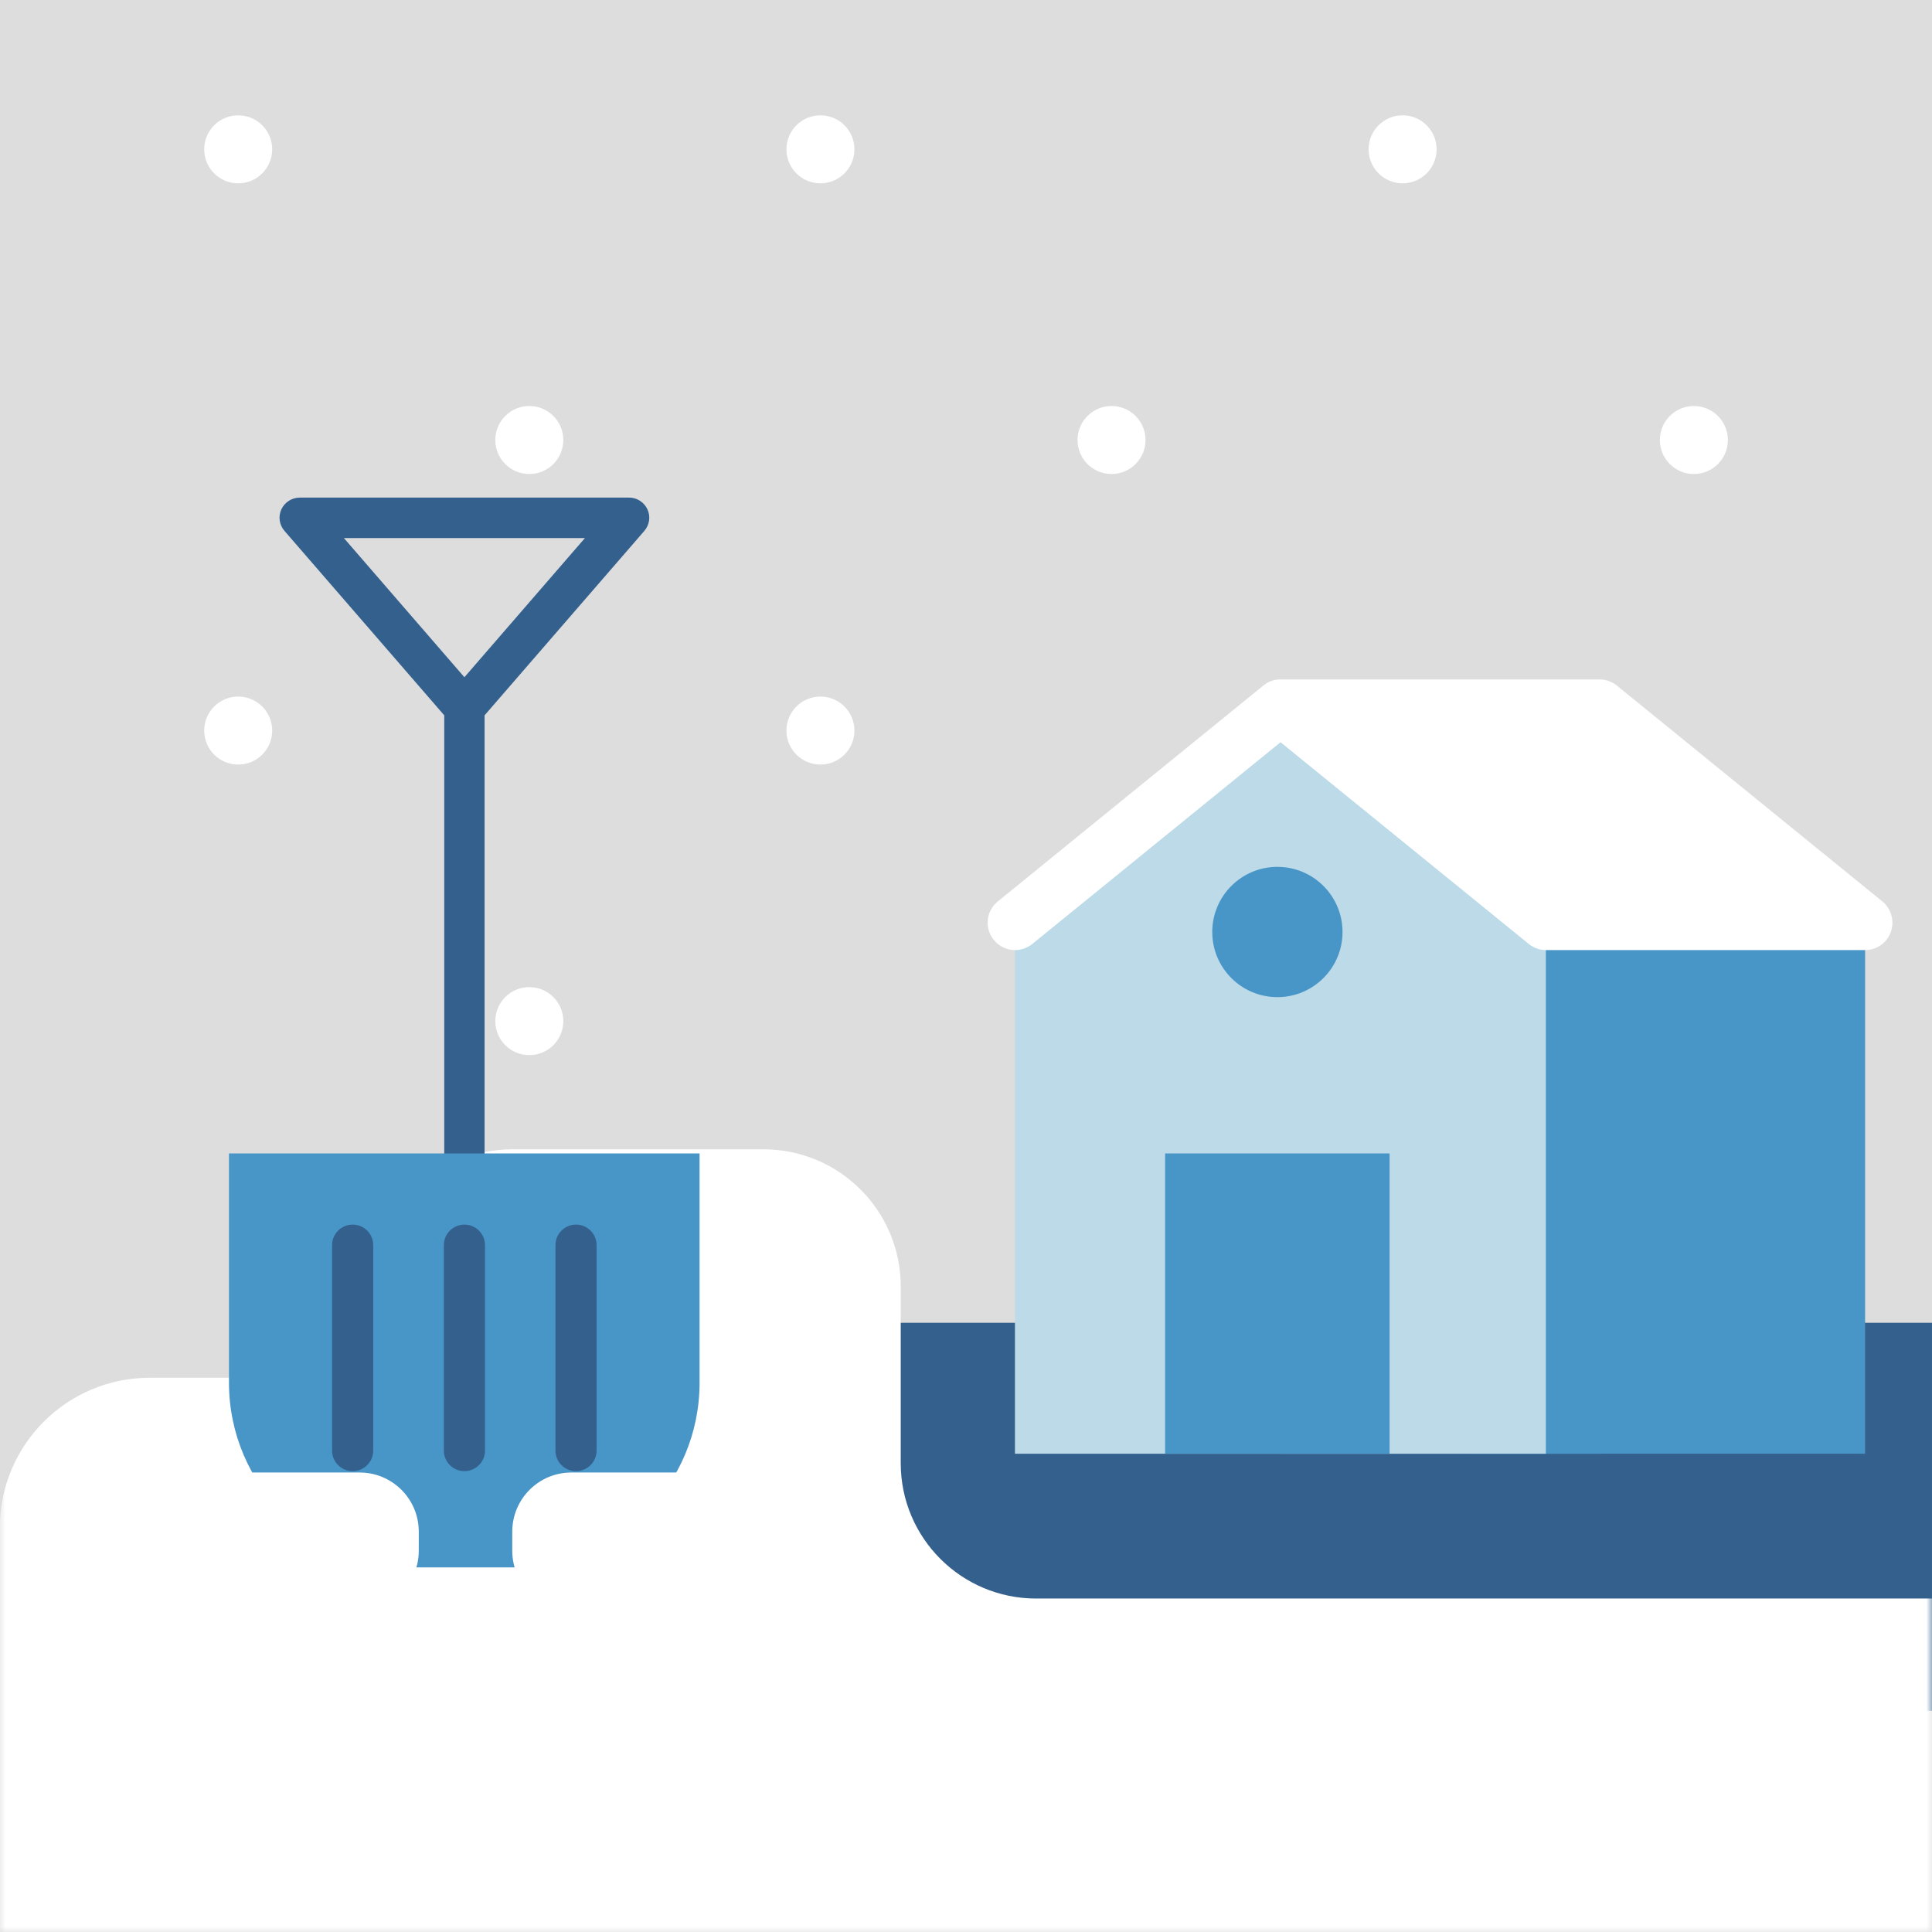
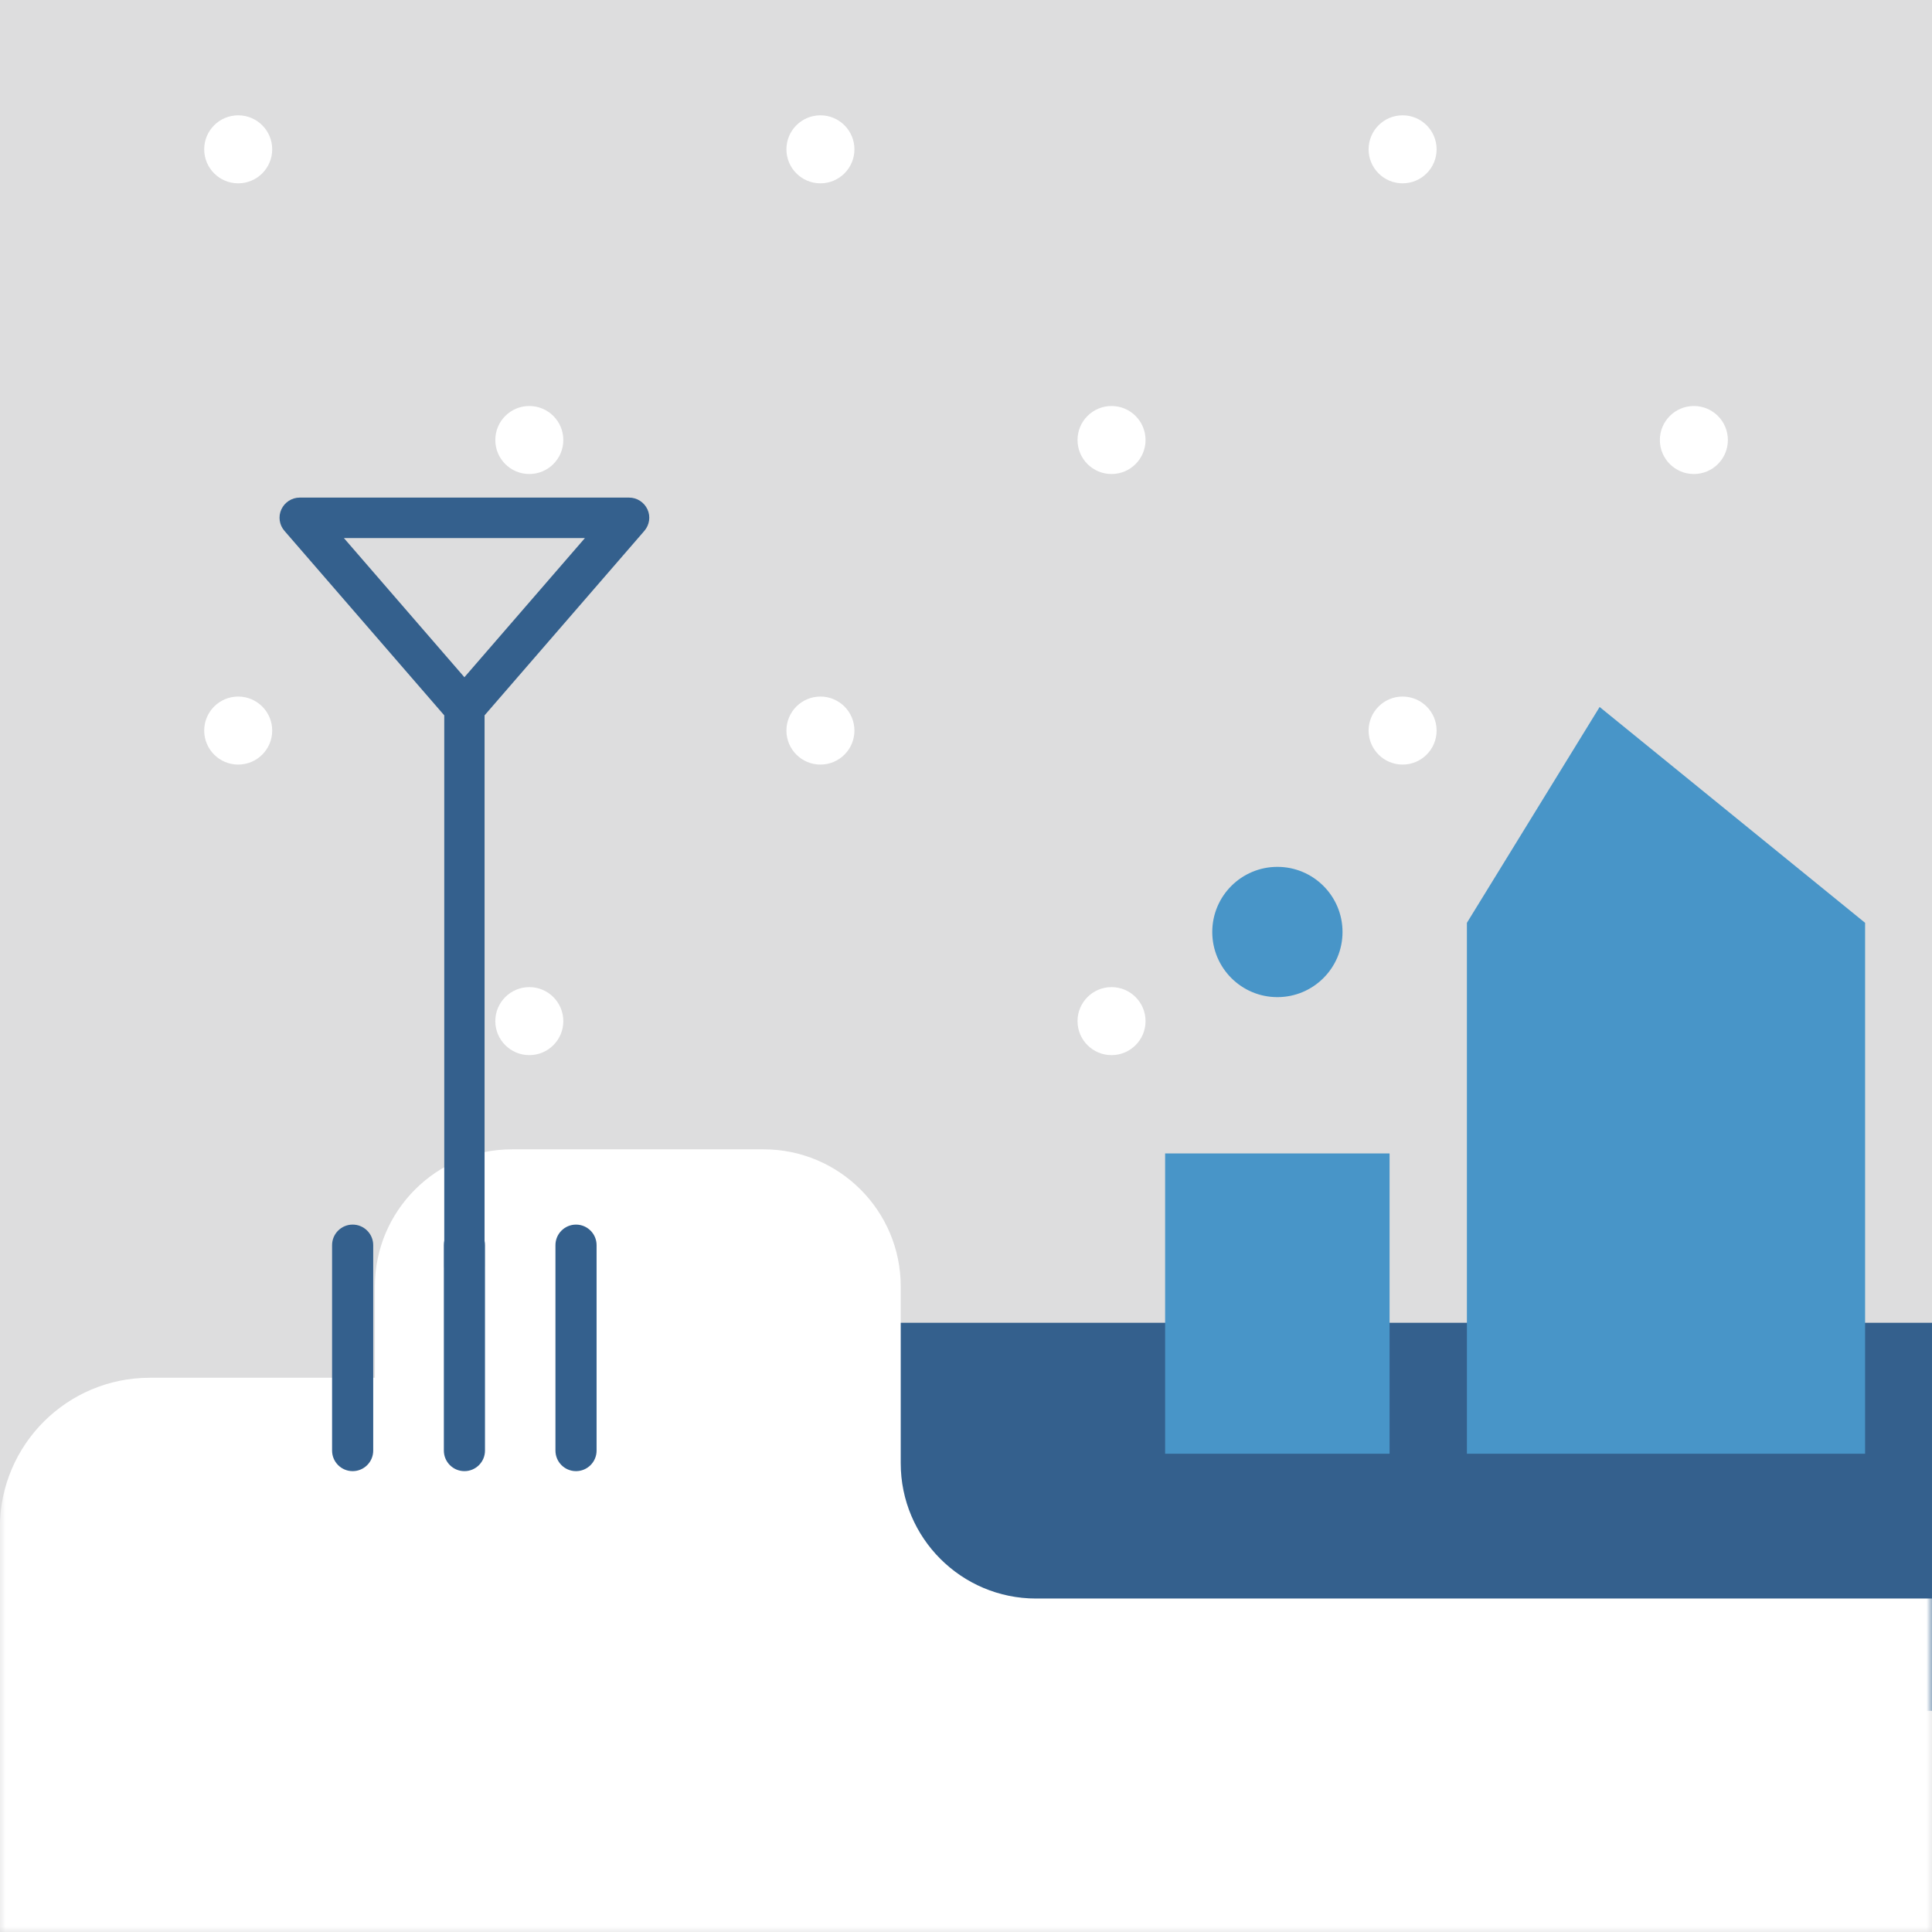
<svg xmlns="http://www.w3.org/2000/svg" width="176" height="176" viewBox="0 0 176 176" fill="none">
  <g id="Group">
    <path id="Vector" d="M176 0H0V176H176V0Z" fill="#DDDDDE" />
    <g id="Group_2">
      <g id="Group_3">
        <path id="Vector_2" d="M21.699 16.701C23.41 16.701 24.797 15.314 24.797 13.603C24.797 11.892 23.41 10.505 21.699 10.505C19.988 10.505 18.602 11.892 18.602 13.603C18.602 15.314 19.988 16.701 21.699 16.701Z" fill="white" />
        <path id="Vector_3" d="M74.738 16.701C76.449 16.701 77.836 15.314 77.836 13.603C77.836 11.892 76.449 10.505 74.738 10.505C73.028 10.505 71.641 11.892 71.641 13.603C71.641 15.314 73.028 16.701 74.738 16.701Z" fill="white" />
        <path id="Vector_4" d="M127.774 16.701C129.484 16.701 130.871 15.314 130.871 13.603C130.871 11.892 129.484 10.505 127.774 10.505C126.063 10.505 124.676 11.892 124.676 13.603C124.676 15.314 126.063 16.701 127.774 16.701Z" fill="white" />
      </g>
      <g id="Group_4">
        <path id="Vector_5" d="M21.699 69.651C23.41 69.651 24.797 68.264 24.797 66.553C24.797 64.842 23.41 63.455 21.699 63.455C19.988 63.455 18.602 64.842 18.602 66.553C18.602 68.264 19.988 69.651 21.699 69.651Z" fill="white" />
        <path id="Vector_6" d="M74.738 69.651C76.449 69.651 77.836 68.264 77.836 66.553C77.836 64.842 76.449 63.455 74.738 63.455C73.028 63.455 71.641 64.842 71.641 66.553C71.641 68.264 73.028 69.651 74.738 69.651Z" fill="white" />
        <path id="Vector_7" d="M127.774 69.651C129.484 69.651 130.871 68.264 130.871 66.553C130.871 64.842 129.484 63.455 127.774 63.455C126.063 63.455 124.676 64.842 124.676 66.553C124.676 68.264 126.063 69.651 127.774 69.651Z" fill="white" />
      </g>
      <g id="Group_5">
        <path id="Vector_8" d="M48.219 43.182C49.93 43.182 51.317 41.795 51.317 40.084C51.317 38.373 49.93 36.986 48.219 36.986C46.508 36.986 45.121 38.373 45.121 40.084C45.121 41.795 46.508 43.182 48.219 43.182Z" fill="white" />
        <path id="Vector_9" d="M101.258 43.182C102.969 43.182 104.356 41.795 104.356 40.084C104.356 38.373 102.969 36.986 101.258 36.986C99.547 36.986 98.16 38.373 98.16 40.084C98.16 41.795 99.547 43.182 101.258 43.182Z" fill="white" />
        <path id="Vector_10" d="M154.307 43.182C156.018 43.182 157.405 41.795 157.405 40.084C157.405 38.373 156.018 36.986 154.307 36.986C152.596 36.986 151.209 38.373 151.209 40.084C151.209 41.795 152.596 43.182 154.307 43.182Z" fill="white" />
      </g>
      <g id="Group_6">
        <path id="Vector_11" d="M48.219 96.119C49.93 96.119 51.317 94.732 51.317 93.021C51.317 91.311 49.93 89.924 48.219 89.924C46.508 89.924 45.121 91.311 45.121 93.021C45.121 94.732 46.508 96.119 48.219 96.119Z" fill="white" />
        <path id="Vector_12" d="M101.258 96.119C102.969 96.119 104.356 94.732 104.356 93.021C104.356 91.311 102.969 89.924 101.258 89.924C99.547 89.924 98.16 91.311 98.16 93.021C98.16 94.732 99.547 96.119 101.258 96.119Z" fill="white" />
        <path id="Vector_13" d="M154.307 96.119C156.018 96.119 157.405 94.732 157.405 93.021C157.405 91.311 156.018 89.924 154.307 89.924C152.596 89.924 151.209 91.311 151.209 93.021C151.209 94.732 152.596 96.119 154.307 96.119Z" fill="white" />
      </g>
    </g>
    <path id="Vector_14" d="M175.999 120.502H47.902V155.852H175.999V120.502Z" fill="#34608D" />
    <g id="Group_7">
      <path id="Vector_15" d="M169.905 132.431H133.631V84.066L145.722 64.404L169.905 84.066V132.431Z" fill="#4895C8" />
-       <path id="Vector_16" d="M145.707 64.404H116.641V132.431H145.707V64.404Z" fill="#4895C8" />
-       <path id="Vector_17" d="M140.825 132.431H92.459V84.066L116.642 64.404L140.825 84.066V132.431Z" fill="#BCDAE7" />
      <path id="Vector_18" d="M116.367 90.836C119.644 90.836 122.3 88.179 122.3 84.902C122.3 81.626 119.644 78.969 116.367 78.969C113.09 78.969 110.434 81.626 110.434 84.902C110.434 88.179 113.09 90.836 116.367 90.836Z" fill="#4895C8" />
      <path id="Vector_19" d="M126.587 105.075H106.139V132.431H126.587V105.075Z" fill="#4895C8" />
-       <path id="Vector_20" d="M171.478 82.117L147.295 62.456C146.845 62.093 146.296 61.894 145.721 61.894H116.654C116.654 61.894 116.629 61.894 116.617 61.894C116.03 61.894 115.48 62.118 115.068 62.468L90.898 82.117C89.823 82.991 89.661 84.565 90.535 85.627C91.035 86.239 91.747 86.551 92.472 86.551C93.021 86.551 93.583 86.364 94.046 85.989L116.654 67.615L139.263 85.989C139.713 86.351 140.263 86.551 140.837 86.551H169.904C170.966 86.551 171.903 85.889 172.252 84.89C172.602 83.891 172.29 82.779 171.478 82.117Z" fill="white" />
    </g>
    <g id="Clip path group">
      <mask id="mask0_987_4261" style="mask-type:luminance" maskUnits="userSpaceOnUse" x="0" y="0" width="176" height="176">
        <g id="clippath">
          <path id="Vector_21" d="M176 0H0V176H176V0Z" fill="white" />
        </g>
      </mask>
      <g mask="url(#mask0_987_4261)">
        <g id="Group_8">
          <path id="Vector_22" d="M82.054 133.293V117.192C82.054 110.297 76.458 104.701 69.563 104.701H46.642C39.747 104.701 34.151 110.297 34.151 117.192V125.511H13.64C6.108 125.511 -0.013 131.619 -0.013 139.164L-0.188 140.051V176H177.761V145.622H94.383C87.575 145.622 82.054 140.1 82.054 133.293Z" fill="white" />
        </g>
      </g>
    </g>
    <g id="Group_9">
      <path id="Vector_23" d="M58.982 46.405C58.682 45.755 58.033 45.33 57.308 45.33H27.305C26.58 45.33 25.931 45.755 25.631 46.405C25.331 47.054 25.444 47.829 25.918 48.366L40.47 65.166V115.356C40.47 116.368 41.295 117.192 42.306 117.192C43.318 117.192 44.143 116.368 44.143 115.356V65.166L58.695 48.366C59.169 47.816 59.282 47.054 58.982 46.405ZM42.306 61.694L31.327 49.015H53.286L42.306 61.694Z" fill="#34608D" />
-       <path id="Vector_24" d="M20.872 105.075H63.729V125.961C63.729 135.242 56.197 142.786 46.903 142.786H37.685C28.404 142.786 20.859 135.254 20.859 125.961V105.075H20.872Z" fill="#4895C8" />
      <g id="Group_10">
        <path id="Vector_25" d="M44.181 113.432C44.181 112.397 43.342 111.558 42.307 111.558C41.273 111.558 40.434 112.397 40.434 113.432V132.144C40.434 133.179 41.273 134.017 42.307 134.017C43.342 134.017 44.181 133.179 44.181 132.144V113.432Z" fill="#34608D" />
        <path id="Vector_26" d="M33.999 113.432C33.999 112.397 33.16 111.558 32.126 111.558C31.091 111.558 30.252 112.397 30.252 113.432V132.144C30.252 133.179 31.091 134.017 32.126 134.017C33.16 134.017 33.999 133.179 33.999 132.144V113.432Z" fill="#34608D" />
        <path id="Vector_27" d="M54.347 113.432C54.347 112.397 53.508 111.558 52.473 111.558C51.438 111.558 50.6 112.397 50.6 113.432V132.144C50.6 133.179 51.438 134.017 52.473 134.017C53.508 134.017 54.347 133.179 54.347 132.144V113.432Z" fill="#34608D" />
      </g>
    </g>
    <path id="Vector_28" d="M32.764 134.142H21.085C18.111 134.142 15.701 136.553 15.701 139.526V141.275C15.701 144.248 18.111 146.658 21.085 146.658H32.764C35.737 146.658 38.148 144.248 38.148 141.275V139.526C38.148 136.553 35.737 134.142 32.764 134.142Z" fill="white" />
    <path id="Vector_29" d="M63.729 134.142H52.05C49.076 134.142 46.666 136.553 46.666 139.526V141.275C46.666 144.248 49.076 146.658 52.05 146.658H63.729C66.702 146.658 69.113 144.248 69.113 141.275V139.526C69.113 136.553 66.702 134.142 63.729 134.142Z" fill="white" />
  </g>
</svg>